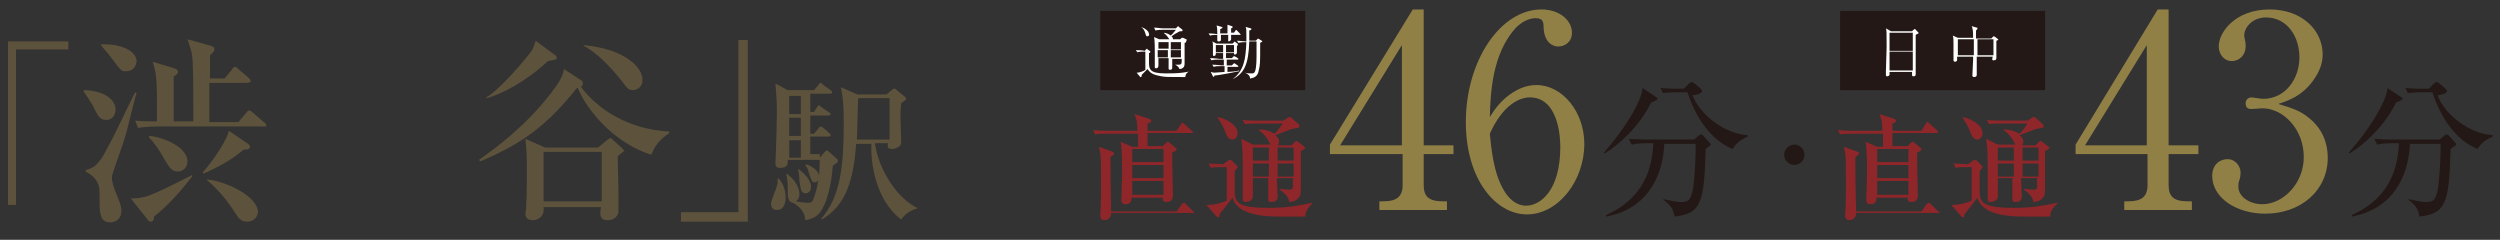
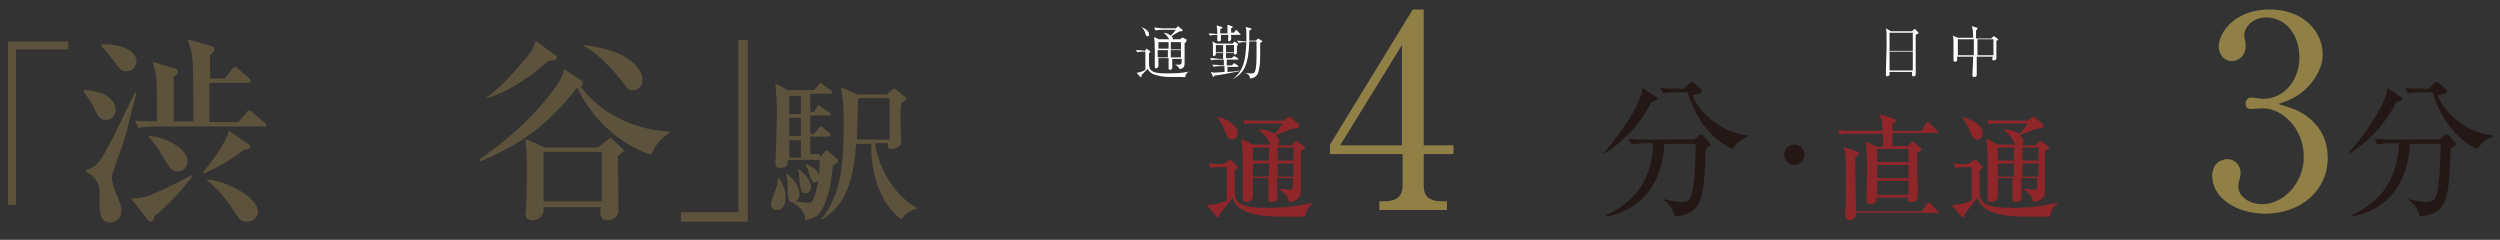
<svg xmlns="http://www.w3.org/2000/svg" version="1.1" x="0px" y="0px" viewBox="0 0 344 33" style="enable-background:new 0 0 344 33;" xml:space="preserve">
  <rect x="0" y="0" width="344" height="33" fill="#333333" stroke="none" />
  <style type="text/css">
	.st0{fill:#5D523B;}
	.st1{fill:#231815;}
	.st2{fill:#918046;}
	.st3{fill:#8F262A;}
	.st4{fill:#FFFFFF;}
</style>
  <g id="レイヤー_1">
</g>
  <g id="レイヤー_2">
</g>
  <g id="レイヤー_3">
</g>
  <g id="レイヤー_4">
</g>
  <g id="レイヤー_5">
</g>
  <g id="レイヤー_6">
</g>
  <g id="レイヤー_7">
</g>
  <g id="レイヤー_8">
    <g>
      <g>
        <g>
          <path class="st0" d="M2.2,6.8v21.4H1.1V5.7h8.3v1.1H2.2z" />
          <path class="st0" d="M14.6,16.5c-0.9,0-1.2-0.7-1.6-1.5c0-0.1-0.8-1.5-1.5-2.4l0.1-0.2c2.8,0.1,4.3,1.3,4.3,2.7      C15.9,15.9,15.4,16.5,14.6,16.5z M17.2,18.9c-0.2,0.7-1.5,4.3-1.7,5c-0.1,0.2-0.1,0.4-0.1,0.7c0,0.4,0.4,1.6,0.5,1.8      c0.6,1.5,0.8,1.9,0.8,2.6c0,1.3-1,1.6-1.5,1.6c-1.4,0-1.5-1.2-1.5-2.9c0-1.8,0-2-0.3-2.6c-0.4-0.8-1.1-1.2-1.6-1.5v-0.2      c1.1-0.3,1.8-0.7,2.9-2.9c1.2-2.1,2.8-5.7,3.9-7.8l0.2,0.1C18.4,14,17.5,18,17.2,18.9z M17.3,9.8c-0.6,0-0.6,0-2.1-2      c-0.2-0.3-1.2-1.4-1.3-1.6V6.1c0.3,0,0.5,0,0.8,0c1.5,0,4.1,0.7,4.1,2.4C18.7,8.8,18.6,9.8,17.3,9.8z M21.2,29.8      c0,0.4-0.1,0.7-0.5,0.7c-0.1,0-0.3-0.1-0.4-0.3L18,27.3c0.5,0,1,0,1.9-0.2c1.5-0.4,5.1-2.3,6.5-3l0.1,0.1      C25.5,25.5,23.5,28,21.2,29.8z M36.4,17.4H22c-1.7,0-2.3,0.1-3,0.2l-0.4-1c1.2,0.1,1.9,0.1,3,0.1c0-5.7,0-6.4-0.6-8.2l3,0.9      c0.2,0.1,0.5,0.2,0.5,0.5c0,0.2-0.3,0.5-0.6,0.6v3.3v2.9h2.7c0-5.8,0-8-0.2-9.3c-0.1-0.6-0.4-1.3-0.6-2L29,6.3      c0.2,0.1,0.5,0.1,0.5,0.5c0,0.3-0.1,0.3-0.6,0.8v3.2h2l1-1.2c0.1-0.1,0.2-0.4,0.4-0.4s0.3,0.1,0.5,0.3l1.4,1.2      c0.1,0.1,0.3,0.3,0.3,0.4c0,0.2-0.2,0.3-0.6,0.3h-5.1v5.4h4l1.1-1.3c0.2-0.3,0.3-0.3,0.4-0.3c0.2,0,0.4,0.2,0.5,0.3l1.5,1.3      c0.2,0.1,0.3,0.2,0.3,0.4C36.8,17.4,36.6,17.4,36.4,17.4z M24.5,23.6c-0.9,0-1.2-0.6-1.7-1.4c-0.9-1.6-1.6-2.6-2.3-3.3v-0.2      c1.8,0.1,5.3,1.5,5.3,3.5C25.8,23,25.2,23.6,24.5,23.6z M33.5,20.6C31.9,22,30,23,28,23.9l-0.1-0.2c0.7-0.7,3.2-4,3.6-5.7      l2.5,1.7c0.2,0.1,0.4,0.3,0.4,0.5C34.4,20.6,33.8,20.6,33.5,20.6z M34,30.5c-0.9,0-1.2-0.5-1.9-1.6c-0.6-0.9-1.8-2.6-3.6-4.1      l0-0.1c2.5,0.2,7,2.3,7,4.5C35.4,30,34.8,30.5,34,30.5z" />
          <path class="st0" d="M89.6,21.3c-5.5-1.8-9-6.5-10.1-9.2c-0.1,0-0.1,0-0.2,0.1c-4,5-7.3,7.5-13.2,10L65.9,22      c2.4-1.7,6.5-4.7,10-9.3c0.6-0.8,1.6-2.1,1.7-3.2l2.3,1.5c0.2,0.1,0.3,0.3,0.3,0.5c0,0.3-0.2,0.4-0.3,0.4      c2.2,3,6.4,5.9,12.2,6.2v0.2C90.5,19.4,90.1,20.2,89.6,21.3z M75.4,8.4c-3.1,2.9-6.5,4.6-8.4,5.1l-0.1-0.1      c1.8-1,5.3-5.1,6.1-6.2c0.4-0.5,0.6-1.2,0.7-1.6l2.7,2c0.2,0.1,0.2,0.2,0.2,0.4C76.7,8.2,76,8.3,75.4,8.4z M85,21.5      c0,0.7,0.1,4.3,0.1,5.2c0,0.8,0,1.8,0,2.1c0,0.1,0,0.2,0,0.3c0,0.3-0.3,1.2-1.5,1.2c-0.3,0-1,0-1-1c0-0.2,0-0.3,0.1-0.8h-7.9      c0.2,1.8-1.5,1.8-1.5,1.8c-1,0-1-0.7-1-0.9c0-0.1,0.1-0.7,0.1-0.8c0.1-2.2,0.1-5.1,0.1-5.7c0-1.6-0.1-2.8-0.2-3.8l2.7,1.2h7.3      l1.2-1c0.3-0.2,0.4-0.3,0.5-0.3c0.1,0,0.2,0.1,0.4,0.3l1.1,1c0.2,0.2,0.4,0.4,0.4,0.5C85.8,20.8,85.6,21,85,21.5z M82.8,20.9h-8      v6.8h8V20.9z M87.1,12.4c-0.6,0-0.8-0.2-1.5-1.2c-1.4-1.8-3.5-4-5.3-4.9V6.2c6.1,0.6,8.1,3.3,8.1,4.7      C88.5,11.8,87.8,12.4,87.1,12.4z" />
          <path class="st0" d="M93.7,30.5v-1.3h7.9V5.5h1.3v25H93.7z" />
          <path class="st0" d="M107.1,24.5c0.7,0.8,1,1.7,1,2.7c0,0.2,0,1.7-1.2,1.7c-0.4,0-0.8-0.2-0.8-0.9c0-0.4,0.7-2,0.8-2.4      c0.1-0.3,0.1-0.6,0.1-1L107.1,24.5z M112.8,21.7l0.6-0.7c0.1-0.1,0.2-0.3,0.4-0.3c0.1,0,0.2,0.1,0.4,0.3l1,0.9      c0.1,0.1,0.1,0.1,0.1,0.2c0,0.2-0.1,0.3-0.7,0.7c-0.1,1.2-0.4,4.3-1.6,6.2c-0.7,1.1-1.8,1.2-2.2,1.3c0-1.3-1.1-2.1-1.7-2.4      c-0.6-0.1-0.7-0.7-0.7-1.3c0-0.2,0-0.9,0-1c0-0.1,0-0.6-0.2-1.6l0.1-0.1c0.7,0.6,1.7,1.5,1.7,2.9c0,0.1,0,0.6-0.5,0.9      c0.9,0.2,1.6,0.2,1.8,0.2c0.3,0,0.5-0.1,0.7-0.7c0.7-1.9,0.8-3.9,0.8-5.2h-4.4c0,0.6,0,1.1-1.1,1.1c-0.5,0-0.6-0.3-0.6-0.6      c0-0.4,0.1-2.3,0.1-2.7c0-0.2,0.1-2.9,0.1-4.3c0-1.8-0.1-2.6-0.2-4l1.7,0.9h3.6l0.6-0.7c0.2-0.2,0.2-0.3,0.3-0.3      c0.1,0,0.1,0,0.4,0.3l1,0.7c0.1,0.1,0.2,0.2,0.2,0.3c0,0.2-0.2,0.2-0.3,0.2h-2.7v2.5h0.5l0.4-0.6c0.1-0.2,0.2-0.3,0.3-0.3      c0.1,0,0.2,0.1,0.4,0.3l0.9,0.6c0.1,0.1,0.3,0.2,0.3,0.3c0,0.2-0.2,0.2-0.3,0.2h-2.5v2.5h0.5l0.6-0.7c0.1-0.1,0.2-0.3,0.3-0.3      c0.1,0,0.3,0.1,0.4,0.2l0.8,0.7c0.1,0.1,0.2,0.2,0.2,0.3c0,0.2-0.2,0.2-0.3,0.2h-2.5v2.4H112.8z M108.6,13.2v2.5h1.6v-2.5H108.6      z M108.6,16.2v2.5h1.6v-2.5H108.6z M110.2,21.7v-2.4h-1.6v2.4H110.2z M109.8,23.2c1.5,1.1,1.8,2,1.8,2.5c0,0.6-0.4,0.9-0.7,0.9      c-0.7,0-0.7-0.5-0.9-1.7C110,24.1,109.9,23.7,109.8,23.2L109.8,23.2z M110.9,22.6c0.4,0.1,1.8,0.7,1.8,1.7      c0,0.4-0.2,0.8-0.6,0.8c-0.4,0-0.5-0.4-0.8-1.3c-0.1-0.6-0.3-0.8-0.5-1.1L110.9,22.6z M120.4,19.8c0.6,4,3.4,7.7,5.8,8.8v0.1      c-0.9,0.2-1.7,0.8-2.2,1.5c-3.7-2.8-4.2-8.2-4.1-10.4h-2.1c-0.4,6-1.9,8.7-4.7,10.4l-0.1-0.1c2.7-3.1,3.1-7.4,3.1-13.3      c0-2.2-0.1-3.4-0.4-4.8l2.3,1h4l0.8-0.7c0.1-0.1,0.1-0.1,0.3-0.1c0.1,0,0.2,0.1,0.3,0.2l1.1,0.9c0.1,0.1,0.2,0.2,0.2,0.3      c0,0.1-0.1,0.2-0.7,0.6c0,0.4-0.1,0.8-0.1,1.5c0,0.6,0.1,3.7,0.1,3.8c0,0.2,0,0.4-0.2,0.6c-0.4,0.3-0.8,0.4-1,0.4      c-0.7,0-0.7-0.3-0.6-0.8H120.4z M122.4,19.2v-5.7h-4.3c-0.1,0.8-0.1,4.8-0.2,5.7H122.4z" />
        </g>
      </g>
      <g>
        <path class="st1" d="M227.2,14.1c-1.7,3.5-4.8,6.1-6.4,7l-0.1-0.1c2.9-3.3,4.5-6.2,5-7.6c0.2-0.5,0.3-0.9,0.3-1.3l1.8,1.2     c0.1,0.1,0.3,0.2,0.3,0.3C228,13.8,227.5,14,227.2,14.1z M234.7,20.5c-0.2,7.4-0.6,8.9-4.3,9.3c-0.1-1.3-1.1-2-1.5-2.3l0-0.1     c0.9,0.2,1.8,0.4,2.4,0.4c1,0,1.4-0.2,1.7-2.1c0.2-1.5,0.4-5,0.3-5.9H229c-0.1,3.2-1.5,8.8-8,10l0-0.2c4.2-1.9,6.3-5.1,6.5-9.9     h-0.6c-0.5,0-1.5,0-2.4,0.2l-0.4-0.8c1.3,0.1,2.5,0.1,3.2,0.1h5.8l0.6-0.5c0.1-0.1,0.2-0.2,0.4-0.2c0.1,0,0.2,0.1,0.3,0.2     l0.8,0.9c0.1,0.1,0.2,0.2,0.2,0.3C235.3,20.1,235.2,20.1,234.7,20.5z M238.4,20.5c-2.2-0.9-4.7-3.2-6.2-7.8h-1.7     c-1,0-1.4,0.1-1.7,0.1l-0.3-0.7c0.9,0.1,1.8,0.1,2.2,0.1h1l0.7-0.7c0.2-0.2,0.3-0.2,0.4-0.2c0.1,0,0.2,0.1,0.4,0.2l0.8,0.7     c0.1,0.1,0.2,0.2,0.2,0.3c0,0.4-0.9,0.6-1.3,0.6c1,2.7,4.4,5.3,7.6,5.5l0,0.2C239.3,19.3,238.8,19.9,238.4,20.5z" />
      </g>
      <g>
        <g>
          <path class="st2" d="M194.4,1.3h1.5V20h4.1v1.2h-4.1v4.3c0,1.6,0.8,2.2,2.6,2.2h0.6v1.2h-9.3v-1.2h0.6c1.7,0,2.6-0.6,2.6-2.2      v-4.3H183v-1.3L194.4,1.3z M192.9,6.2L184.4,20h8.5V6.2z" />
-           <path class="st2" d="M208.2,12.7c0.8-0.5,1.9-1,3.2-1c3.6,0,6.6,3.7,6.6,8.1c0,5.1-3.6,9.7-7.9,9.7c-4.2,0-8.4-4.7-8.4-12.7      c0-8.5,4.8-15.5,10.4-15.5c2.5,0,4.2,1.5,4.2,3.2c0,1.3-1,1.9-1.9,1.9c-0.7,0-1.9-0.5-2-2.6c0-0.8-0.1-1.3-1.1-1.3      s-2,0.6-2.7,1.3c-3.3,3.6-3.5,9-3.6,12.3C205.7,15,206.5,13.8,208.2,12.7z M207,26.3c0.6,1,1.6,2,3,2c1.9,0,4.7-2,4.7-8.1      c0-1.7-0.4-6.8-4.2-6.8c-1.4,0-3.7,1-5.5,5C205.2,20.4,205.5,23.9,207,26.3z" />
        </g>
      </g>
      <g>
-         <path class="st3" d="M164,18.3h-6.1v1.8h2.1l0.4-0.4c0.1-0.1,0.2-0.2,0.3-0.2c0.1,0,0.2,0.1,0.3,0.2l0.6,0.5     c0.1,0.1,0.3,0.2,0.3,0.3c0,0.2-0.3,0.4-0.6,0.5c0,0.4,0,0.7,0,1.2c0,0.7,0.1,3.9,0.1,4.6c0,0.3,0,1-0.9,1     c-0.5,0-0.5-0.3-0.5-0.6h-4.3c0,0.3,0,0.9-0.8,0.9c-0.3,0-0.6-0.1-0.6-0.6c0-0.5,0.1-2.7,0.1-3.4c0-1.6,0-3.5-0.2-4.6l1.6,0.7     h0.8v-1.8h-4.2c-1,0-1.3,0-1.7,0.1l-0.3-0.6c1,0.1,2.1,0.1,2.2,0.1h3.9c0-1.3-0.1-1.6-0.4-2.3l1.9,0.6c0.3,0.1,0.4,0.2,0.4,0.3     c0,0.2-0.1,0.3-0.5,0.4c0,0.6,0,0.7,0,1h4l0.6-0.9c0-0.1,0.1-0.2,0.2-0.2c0.1,0,0.2,0.1,0.3,0.2l1,0.9c0.1,0.1,0.2,0.2,0.2,0.3     C164.3,18.2,164.1,18.3,164,18.3z M164,29.3h-11.1c0,0.9-0.8,1-0.9,1c-0.6,0-0.6-0.5-0.6-0.6c0-0.1,0-0.2,0-0.3     c0.1-1.2,0.1-2.8,0.1-4c0-3.1,0-3.7-0.1-4.2c0-0.3-0.1-0.5-0.2-1l1.7,0.6c0.2,0.1,0.4,0.1,0.4,0.3c0,0.2-0.2,0.3-0.5,0.5     c0,0.3,0,0.6,0,1.1c0,1.4,0,2.4,0.1,6.4h9l0.7-1c0.1-0.1,0.2-0.2,0.3-0.2s0.2,0.1,0.3,0.2l1,1c0,0,0.2,0.2,0.2,0.3     C164.3,29.3,164.2,29.3,164,29.3z M160.1,20.5h-4.3v1.8h4.3V20.5z M160.1,22.7h-4.3v1.8h4.3V22.7z M160.1,24.9h-4.3v1.9h4.3V24.9     z" />
        <path class="st3" d="M168.3,23c-1,0-1.3,0-1.7,0.1l-0.3-0.6c0.4,0,1.8,0.1,2,0.1l0.7-0.5c0.1-0.1,0.2-0.1,0.3-0.1     c0.1,0,0.2,0.1,0.2,0.1l0.6,0.6c0.1,0.1,0.2,0.1,0.2,0.3c0,0.1-0.1,0.2-0.4,0.5c0,0.4,0,2.2,0,2.6c0,1.6,0.1,2.5,4.6,2.5     c2.8,0,4.1-0.3,6.1-0.7v0.1c-0.5,0.4-1,1.1-1,1.8c-1.2,0-2.8,0-3.2,0c-1.9,0-6.1,0-6.8-2.6c-0.8,1-1.3,1.7-1.8,2.3     c0,0.2,0,0.4-0.2,0.4c-0.1,0-0.2-0.1-0.2-0.1l-1.4-1.6c1.3,0,2.4-0.4,2.8-0.6V23H168.3z M167.5,16.1c0.9,0.1,2.8,1,2.8,2.2     c0,0.5-0.3,0.9-0.7,0.9c-0.6,0-0.8-0.5-1.1-1.3C168.2,17.1,167.7,16.5,167.5,16.1L167.5,16.1z M172.4,24.7c0,0.4,0,2,0,2.3     c0,0.7-0.8,0.8-1,0.8c-0.4,0-0.4-0.3-0.4-0.5c0-0.1,0-0.6,0-0.7c0-1,0-3.4,0-4c0-0.9,0-2.1-0.2-3.5l1.6,0.8h2.4     c0-0.1-0.3-0.5-0.3-0.6c-0.5-0.8-0.9-1.1-1.3-1.4v-0.1c0.8,0,1.5,0.2,2.2,0.6c0.3-0.3,0.4-0.4,1.1-1.4H173c-1,0-1.3,0-1.7,0.1     l-0.3-0.6c0.7,0.1,1.5,0.1,2.2,0.1h3.4l0.6-0.4c0.1-0.1,0.2-0.1,0.3-0.1c0.1,0,0.2,0.1,0.3,0.2l0.9,0.8c0.1,0.1,0.1,0.1,0.1,0.3     c0,0.2-0.2,0.2-0.8,0.3c-0.2,0-0.4,0.1-2.5,0.9c0.2,0.2,0.5,0.4,0.5,0.9c0,0.3-0.1,0.4-0.2,0.5h1.9l0.5-0.5c0,0,0.1-0.1,0.2-0.1     s0.2,0.1,0.2,0.1l0.9,0.7c0.1,0,0.1,0.1,0.1,0.1c0,0.1-0.1,0.2-0.3,0.3c-0.1,0.1-0.2,0.1-0.3,0.2c0,0.2,0,0.4,0,0.7v3.8     c0,1.4,0,1.6-0.3,1.9c-0.3,0.4-0.8,0.6-1.3,0.6c-0.1-0.7-0.6-1.2-1.3-1.7v-0.1c0.4,0,0.9,0.1,1.3,0.1c0.5,0,0.5-0.2,0.5-0.5v-1.1     h-2.2c0,0.4,0.1,2.4,0.1,2.6c0,0.5-0.4,0.7-0.9,0.7c-0.4,0-0.4-0.2-0.4-0.5c0-0.4,0-2.4,0-2.8H172.4z M174.6,22.1v-1.8h-2.2     c0,0.3,0,1.5,0,1.8H174.6z M172.4,22.5v1.8h2.2c0-0.6,0-0.7,0-1.8H172.4z M178,22.1v-1.8h-2.2v1.8H178z M178,24.3v-1.8h-2.2     c0,0.3,0,1.5,0,1.8H178z" />
      </g>
      <g>
        <path class="st1" d="M329.7,14.1c-1.7,3.5-4.8,6.1-6.4,7l-0.1-0.1c2.9-3.3,4.5-6.2,5-7.6c0.2-0.5,0.3-0.9,0.3-1.3l1.8,1.2     c0.1,0.1,0.3,0.2,0.3,0.3C330.5,13.8,330,14,329.7,14.1z M337.2,20.5c-0.2,7.4-0.6,8.9-4.3,9.3c-0.1-1.3-1.1-2-1.5-2.3l0-0.1     c0.9,0.2,1.8,0.4,2.4,0.4c1,0,1.4-0.2,1.7-2.1c0.2-1.5,0.4-5,0.3-5.9h-4.2c-0.1,3.2-1.5,8.8-8,10l0-0.2c4.2-1.9,6.3-5.1,6.5-9.9     h-0.6c-0.5,0-1.5,0-2.4,0.2l-0.4-0.8c1.3,0.1,2.5,0.1,3.2,0.1h5.8l0.6-0.5c0.1-0.1,0.2-0.2,0.4-0.2c0.1,0,0.2,0.1,0.3,0.2     l0.8,0.9c0.1,0.1,0.2,0.2,0.2,0.3C337.8,20.1,337.7,20.1,337.2,20.5z M340.9,20.5c-2.2-0.9-4.7-3.2-6.2-7.8H333     c-1,0-1.4,0.1-1.7,0.1l-0.3-0.7c0.9,0.1,1.8,0.1,2.2,0.1h1l0.7-0.7c0.2-0.2,0.3-0.2,0.4-0.2c0.1,0,0.2,0.1,0.4,0.2l0.8,0.7     c0.1,0.1,0.2,0.2,0.2,0.3c0,0.4-0.9,0.6-1.3,0.6c1,2.7,4.4,5.3,7.6,5.5l0,0.2C341.8,19.3,341.3,19.9,340.9,20.5z" />
      </g>
      <g>
        <g>
-           <path class="st2" d="M296.9,1.3h1.5V20h4.1v1.2h-4.1v4.3c0,1.6,0.8,2.2,2.6,2.2h0.6v1.2h-9.3v-1.2h0.6c1.7,0,2.6-0.6,2.6-2.2      v-4.3h-9.9v-1.3L296.9,1.3z M295.4,6.2L286.9,20h8.5V6.2z" />
          <path class="st2" d="M317.8,16.3c1.7,1.4,2.5,3.3,2.5,5.4c0,4.5-3.7,7.7-8.6,7.7c-4,0-7.3-2.2-7.3-5.2c0-1.6,1.1-2.3,2.1-2.3      c1.2,0,1.8,1.1,1.8,1.8c0,0.6-0.1,0.9-0.2,1.2c-0.1,0.2-0.1,0.5-0.1,0.8c0,1.4,1.6,2.4,3.3,2.4c2.8,0,5.7-2.8,5.7-6.5      c0-3.8-2.8-6.7-5.7-6.7c-0.2,0-1.2,0.1-1.5,0.1c-0.6,0-0.8-0.3-0.8-0.8c0-0.5,0.4-0.8,0.8-0.8c0.2,0,1.3,0.2,1.6,0.2      c3.1,0,5-2.8,5-5.7c0-2.9-1.7-5.5-4.6-5.5c-1.9,0-3,1.4-3,2.5c0,0.2,0.1,0.4,0.1,0.6c0.1,0.3,0.1,0.6,0.1,0.9c0,1.1-0.8,2-1.9,2      c-1.2,0-1.8-1.1-1.8-2c0-2,2.3-5.1,7-5.1c4.5,0,7.3,2.9,7.3,6.2c0,1.3-0.5,2.5-1.4,3.7c-1.5,2-3.2,2.6-4.7,3.1      C315.4,14.9,316.5,15.2,317.8,16.3z" />
        </g>
      </g>
      <g>
        <g>
          <path class="st3" d="M266.5,18.3h-6.1v1.8h2.1l0.4-0.4c0.1-0.1,0.2-0.2,0.3-0.2c0.1,0,0.2,0.1,0.3,0.2l0.6,0.5      c0.1,0.1,0.3,0.2,0.3,0.3c0,0.2-0.3,0.4-0.6,0.5c0,0.4,0,0.7,0,1.2c0,0.7,0.1,3.9,0.1,4.6c0,0.3,0,1-0.9,1      c-0.5,0-0.5-0.3-0.5-0.6h-4.3c0,0.3,0,0.9-0.8,0.9c-0.3,0-0.6-0.1-0.6-0.6c0-0.5,0.1-2.7,0.1-3.4c0-1.6,0-3.5-0.2-4.6l1.6,0.7      h0.8v-1.8h-4.2c-1,0-1.3,0-1.7,0.1l-0.3-0.6c1,0.1,2.1,0.1,2.2,0.1h3.9c0-1.3-0.1-1.6-0.4-2.3l1.9,0.6c0.3,0.1,0.4,0.2,0.4,0.3      c0,0.2-0.1,0.3-0.5,0.4c0,0.6,0,0.7,0,1h4L265,17c0-0.1,0.1-0.2,0.2-0.2c0.1,0,0.2,0.1,0.3,0.2l1,0.9c0.1,0.1,0.2,0.2,0.2,0.3      C266.8,18.2,266.6,18.3,266.5,18.3z M266.5,29.3h-11.1c0,0.9-0.8,1-0.9,1c-0.6,0-0.6-0.5-0.6-0.6c0-0.1,0-0.2,0-0.3      c0.1-1.2,0.1-2.8,0.1-4c0-3.1,0-3.7-0.1-4.2c0-0.3-0.1-0.5-0.2-1l1.7,0.6c0.2,0.1,0.4,0.1,0.4,0.3c0,0.2-0.2,0.3-0.5,0.5      c0,0.3,0,0.6,0,1.1c0,1.4,0,2.4,0.1,6.4h9l0.7-1c0.1-0.1,0.2-0.2,0.3-0.2s0.2,0.1,0.3,0.2l1,1c0,0,0.2,0.2,0.2,0.3      C266.8,29.3,266.6,29.3,266.5,29.3z M262.6,20.5h-4.3v1.8h4.3V20.5z M262.6,22.7h-4.3v1.8h4.3V22.7z M262.6,24.9h-4.3v1.9h4.3      V24.9z" />
          <path class="st3" d="M270.8,23c-1,0-1.3,0-1.7,0.1l-0.3-0.6c0.4,0,1.8,0.1,2,0.1l0.7-0.5c0.1-0.1,0.2-0.1,0.3-0.1      c0.1,0,0.2,0.1,0.2,0.1l0.6,0.6c0.1,0.1,0.2,0.1,0.2,0.3c0,0.1-0.1,0.2-0.4,0.5c0,0.4,0,2.2,0,2.6c0,1.6,0.1,2.5,4.6,2.5      c2.8,0,4.1-0.3,6.1-0.7v0.1c-0.5,0.4-1,1.1-1,1.8c-1.2,0-2.8,0-3.2,0c-1.9,0-6.1,0-6.8-2.6c-0.8,1-1.3,1.7-1.8,2.3      c0,0.2,0,0.4-0.2,0.4c-0.1,0-0.2-0.1-0.2-0.1l-1.4-1.6c1.3,0,2.4-0.4,2.8-0.6V23H270.8z M270,16.1c0.9,0.1,2.8,1,2.8,2.2      c0,0.5-0.3,0.9-0.7,0.9c-0.6,0-0.8-0.5-1.1-1.3C270.7,17.1,270.2,16.5,270,16.1L270,16.1z M274.9,24.7c0,0.4,0,2,0,2.3      c0,0.7-0.8,0.8-1,0.8c-0.4,0-0.4-0.3-0.4-0.5c0-0.1,0-0.6,0-0.7c0-1,0-3.4,0-4c0-0.9,0-2.1-0.2-3.5l1.6,0.8h2.4      c0-0.1-0.3-0.5-0.3-0.6c-0.5-0.8-0.9-1.1-1.3-1.4v-0.1c0.8,0,1.5,0.2,2.2,0.6c0.3-0.3,0.4-0.4,1.1-1.4h-3.6c-1,0-1.3,0-1.7,0.1      l-0.3-0.6c0.7,0.1,1.5,0.1,2.2,0.1h3.4l0.6-0.4c0.1-0.1,0.2-0.1,0.3-0.1c0.1,0,0.2,0.1,0.3,0.2l0.9,0.8c0.1,0.1,0.1,0.1,0.1,0.3      c0,0.2-0.2,0.2-0.8,0.3c-0.2,0-0.4,0.1-2.5,0.9c0.2,0.2,0.5,0.4,0.5,0.9c0,0.3-0.1,0.4-0.2,0.5h1.9l0.5-0.5c0,0,0.1-0.1,0.2-0.1      s0.2,0.1,0.2,0.1l0.9,0.7c0.1,0,0.1,0.1,0.1,0.1c0,0.1-0.1,0.2-0.3,0.3c-0.1,0.1-0.2,0.1-0.3,0.2c0,0.2,0,0.4,0,0.7v3.8      c0,1.4,0,1.6-0.3,1.9c-0.3,0.4-0.8,0.6-1.3,0.6c-0.1-0.7-0.6-1.2-1.3-1.7v-0.1c0.4,0,0.9,0.1,1.3,0.1c0.5,0,0.5-0.2,0.5-0.5      v-1.1h-2.2c0,0.4,0.1,2.4,0.1,2.6c0,0.5-0.4,0.7-0.9,0.7c-0.4,0-0.4-0.2-0.4-0.5c0-0.4,0-2.4,0-2.8H274.9z M277.1,22.1v-1.8      h-2.2c0,0.3,0,1.5,0,1.8H277.1z M274.9,22.5v1.8h2.2c0-0.6,0-0.7,0-1.8H274.9z M280.5,22.1v-1.8h-2.2v1.8H280.5z M280.5,24.3      v-1.8h-2.2c0,0.3,0,1.5,0,1.8H280.5z" />
        </g>
      </g>
      <circle class="st1" cx="246.9" cy="21.3" r="1.4" />
-       <rect x="151.4" y="1.5" class="st1" width="28.2" height="10.9" />
      <g>
        <path class="st4" d="M163.1,10.6c-0.2,0-0.4,0-0.5,0c-2,0-2.1,0-2.8-0.1c-1.1-0.2-1.5-0.4-1.9-1c-0.1,0.1-0.7,0.7-0.8,0.8     c0,0.1,0,0.3-0.1,0.3c0,0-0.1,0-0.1,0l-0.5-0.6c0.5,0,1.1-0.3,1.2-0.4V7.1c-0.4,0-0.8,0-1.1,0.1l-0.2-0.3c0.3,0,0.9,0,1.2,0.1     l0.2-0.2c0.1-0.1,0.1-0.1,0.1-0.1c0,0,0.1,0,0.1,0.1l0.3,0.2c0,0,0.1,0.1,0.1,0.1c0,0.1-0.1,0.2-0.2,0.2c0,0.1,0,0.2,0,1.1     c0,1.1,0,1.7,2.3,1.7c0.5,0,1.5,0,2.3-0.1c0.6-0.1,0.8-0.1,1-0.2l0,0C163.4,9.9,163.1,10.2,163.1,10.6z M157.9,5     c-0.2,0-0.2-0.1-0.3-0.4c-0.1-0.4-0.3-0.7-0.6-0.9l0,0c0.6,0.2,1.1,0.6,1.1,1C158.2,4.8,158,5,157.9,5z M162.5,4.3     c-0.2,0-0.2,0-0.7,0.3c0,0-0.5,0.3-0.6,0.4c0.1,0.1,0.2,0.2,0.2,0.4c0,0.2-0.1,0.3-0.2,0.3s-0.2-0.1-0.3-0.3     c-0.2-0.3-0.4-0.6-0.7-0.8V4.5c0.5,0.1,0.8,0.3,0.9,0.4c0.2-0.2,0.4-0.4,0.7-0.8H160c-0.2,0-0.7,0-1,0.1l-0.2-0.4     c0.4,0,0.9,0.1,1.3,0.1h1.7l0.2-0.2c0,0,0.1-0.1,0.1-0.1s0.1,0,0.1,0.1l0.4,0.3c0,0,0.1,0.1,0.1,0.1     C162.8,4.3,162.6,4.3,162.5,4.3z M163.2,5.8c0,0-0.1,0.1-0.2,0.1c0,0.4,0,2.3,0,2.7c0,0.3,0,0.4-0.1,0.6c0,0-0.2,0.3-0.6,0.3     c-0.1-0.3-0.4-0.5-0.6-0.6l0,0c0.2,0,0.4,0,0.5,0c0.3,0,0.4-0.1,0.4-0.4V8.1h-1.3c0,0.2,0,1.1,0,1.2c0,0.3-0.2,0.3-0.3,0.3     c-0.2,0-0.2-0.1-0.2-0.2c0-0.3,0-1,0-1.4h-1.4c0,0.1,0,0.9,0,1c0,0.4-0.3,0.4-0.3,0.4c-0.2,0-0.2-0.1-0.2-0.2c0-0.2,0-0.5,0-0.6     c0-0.3,0-0.9,0-1.4c0-0.5,0-1.7-0.1-2.1l0.7,0.3h2.9l0.2-0.2c0,0,0.1,0,0.1,0c0,0,0.1,0,0.1,0l0.4,0.2c0,0,0.1,0,0.1,0.1     C163.2,5.7,163.2,5.7,163.2,5.8z M160.8,5.8h-1.4V6v0.7h1.4V5.8z M159.3,6.9c0,0.3,0,0.6,0,1h1.4c0-0.2,0-0.8,0-1H159.3z      M162.5,5.8h-1.4v1h1.4V5.8z M162.5,6.9h-1.4c0,0.7,0,0.8,0,1h1.4V6.9z" />
        <path class="st4" d="M170.2,6.3c0,0.1,0,0.8,0,0.9c0,0.2-0.1,0.3-0.3,0.3c-0.1,0-0.1,0-0.1-0.1c0,0,0-0.1,0-0.1h-1.1V8h0.8     l0.2-0.2c0.1-0.1,0.1-0.1,0.1-0.1c0,0,0.1,0.1,0.2,0.1l0.3,0.2c0.1,0,0.1,0.1,0.1,0.1c0,0.1-0.1,0.1-0.1,0.1h-1.5V9h0.7l0.2-0.2     c0.1-0.1,0.1-0.1,0.1-0.1c0,0,0.1,0,0.2,0.1l0.3,0.2c0,0,0.1,0.1,0.1,0.1c0,0.1-0.1,0.1-0.1,0.1h-1.4v0.7c0.3,0,1.4-0.1,1.6-0.2     v0.1c-0.4,0.1-3,0.6-3.4,0.6c0,0.1-0.1,0.2-0.1,0.2c0,0-0.1-0.1-0.1-0.1l-0.3-0.6c0.1,0,0.3,0.1,0.5,0.1c0.2,0,1.2-0.1,1.4-0.1     V9.1H168c-0.3,0-0.7,0-1,0.1l-0.2-0.3c0.6,0,1.2,0.1,1.3,0.1h0.3V8.2h-0.7c-0.3,0-0.7,0-1,0.1L166.5,8c0.6,0,1.2,0.1,1.3,0.1h0.5     V7.3h-1c0,0.2,0,0.4-0.3,0.4c-0.1,0-0.1-0.1-0.1-0.2c0,0,0-0.2,0-0.2c0-0.3,0-0.7,0-1c0-0.3,0-0.4-0.1-0.6l0.6,0.3h2.2l0.2-0.2     c0.1-0.1,0.1-0.1,0.1-0.1s0,0,0.1,0.1l0.3,0.2c0,0,0,0,0,0.1C170.4,6.2,170.4,6.2,170.2,6.3z M170.6,4.8h-1.2c0,0.1,0,0.5,0,0.6     c0,0.2-0.3,0.3-0.3,0.3c-0.1,0-0.1-0.1-0.1-0.1s0-0.2,0-0.2c0-0.3,0-0.4,0-0.6h-1c0,0.2,0,0.6,0,0.7c0,0.1-0.1,0.2-0.3,0.2     c-0.1,0-0.2,0-0.2-0.2c0-0.1,0-0.6,0-0.7c-0.3,0-0.7,0-1,0.1l-0.2-0.3c0.2,0,0.6,0,1.2,0.1c0-0.3,0-0.9-0.1-1.2l0.7,0.2     c0.1,0,0.1,0,0.1,0.1c0,0,0,0.1-0.1,0.1c0,0-0.1,0.1-0.2,0.1c0,0.2,0,0.3,0,0.6h1c0-0.9,0-1,0-1.2l0.6,0.2c0,0,0.1,0,0.1,0.1     c0,0,0,0.1,0,0.1c0,0-0.2,0.1-0.2,0.1v0.6h0.4l0.2-0.3c0.1-0.1,0.1-0.1,0.1-0.1c0,0,0,0,0.1,0.1l0.3,0.3c0,0,0.1,0.1,0.1,0.1     C170.8,4.8,170.7,4.8,170.6,4.8z M168.3,6.2h-1v1h1V6.2z M169.8,6.2h-1.1v1h1.1V6.2z M173.4,5.9c0,0,0,0.2,0,0.2     c0,2.6,0,2.8-0.2,3.6c-0.1,0.6-0.4,1-1.2,1.1c0,0,0-0.1,0-0.1c0-0.2-0.2-0.5-0.7-0.7l0,0c0.3,0.1,0.7,0.1,0.9,0.1     c0.2,0,0.4,0,0.5-0.3c0.2-0.5,0.2-1.9,0.2-2v-2V5.7h-1c-0.1,3.2-0.7,4.4-2.3,5.2l0,0c1.6-1.2,1.8-2.8,1.9-5.1     c-0.3,0-0.7,0-1.1,0.1l-0.2-0.3c0.4,0,0.9,0.1,1.3,0.1c0-0.1,0-0.6,0-0.9c0-0.7,0-0.8-0.1-1.1l0.7,0.2c0.1,0,0.1,0.1,0.1,0.1     c0,0.1-0.2,0.2-0.3,0.2c0,0.2,0,0.2,0,0.3c0,0.2,0,0.9,0,1.1h0.9l0.2-0.2c0.1-0.1,0.1-0.1,0.1-0.1c0,0,0,0,0.2,0.1l0.3,0.2     c0.1,0,0.1,0.1,0.1,0.1C173.7,5.7,173.6,5.8,173.4,5.9z" />
      </g>
-       <rect x="253.2" y="1.5" class="st1" width="28.2" height="10.9" />
      <g>
        <path class="st4" d="M263.6,4.8c0,1,0,3.8,0,4.9c0,0.1,0,0.5,0,0.5c0,0.3-0.2,0.3-0.3,0.3c-0.2,0-0.2-0.1-0.2-0.2     c0,0,0-0.3,0-0.4H260c0,0.2,0,0.3,0,0.4c0,0-0.1,0.2-0.3,0.2c-0.2,0-0.2-0.1-0.2-0.2c0-0.1,0-0.4,0-0.5c0-0.7,0.1-2.7,0.1-3.3     c0-2.1,0-2.3-0.1-2.6l0.7,0.4h2.9l0.2-0.2c0,0,0.1-0.1,0.2-0.1c0,0,0.1,0,0.1,0.1l0.3,0.3c0.1,0.1,0.1,0.1,0.1,0.2     C263.9,4.6,263.8,4.7,263.6,4.8z M263.2,4.5H260V7h3.2V4.5z M263.2,7.1H260v2.6h3.2V7.1z" />
        <path class="st4" d="M274.9,5.5c-0.1,0.1-0.1,0.1-0.2,0.1c0,0.3,0,0.5,0,1.1c0,0.1,0,1.3,0,1.3c0,0.3-0.3,0.3-0.4,0.3     c-0.2,0-0.2-0.1-0.1-0.5h-2.2c0,0.6,0,1.8,0,2.3c0,0,0,0.2,0,0.2c0,0.3-0.3,0.3-0.4,0.3c-0.2,0-0.2-0.2-0.2-0.2     c0-0.1,0.1-2,0.1-2.2V7.8h-2.2c0,0.5,0,0.5,0,0.5c0,0.1-0.2,0.2-0.3,0.2c-0.1,0-0.2-0.1-0.2-0.2c0,0,0-0.2,0-0.2     c0-0.3,0-1.4,0-2.1c0-0.5,0-0.8-0.1-1.1l0.7,0.3h2.1c0-0.3,0-1.1-0.1-1.3c0-0.2-0.1-0.2-0.1-0.3l0.7,0.2c0.1,0,0.1,0,0.1,0.1     c0,0.1-0.1,0.2-0.2,0.3c0,0.2,0,0.5,0,1.1h2.1l0.2-0.2c0,0,0.1-0.1,0.1-0.1c0,0,0.1,0,0.1,0l0.3,0.2c0.1,0.1,0.1,0.1,0.1,0.1     C275,5.4,275,5.4,274.9,5.5z M271.6,5.4h-2.2v2.2h2.2C271.6,6,271.6,5.8,271.6,5.4z M274.3,5.4h-2.2c0,0.3,0,1,0,2.2h2.2V5.4z" />
      </g>
    </g>
  </g>
</svg>